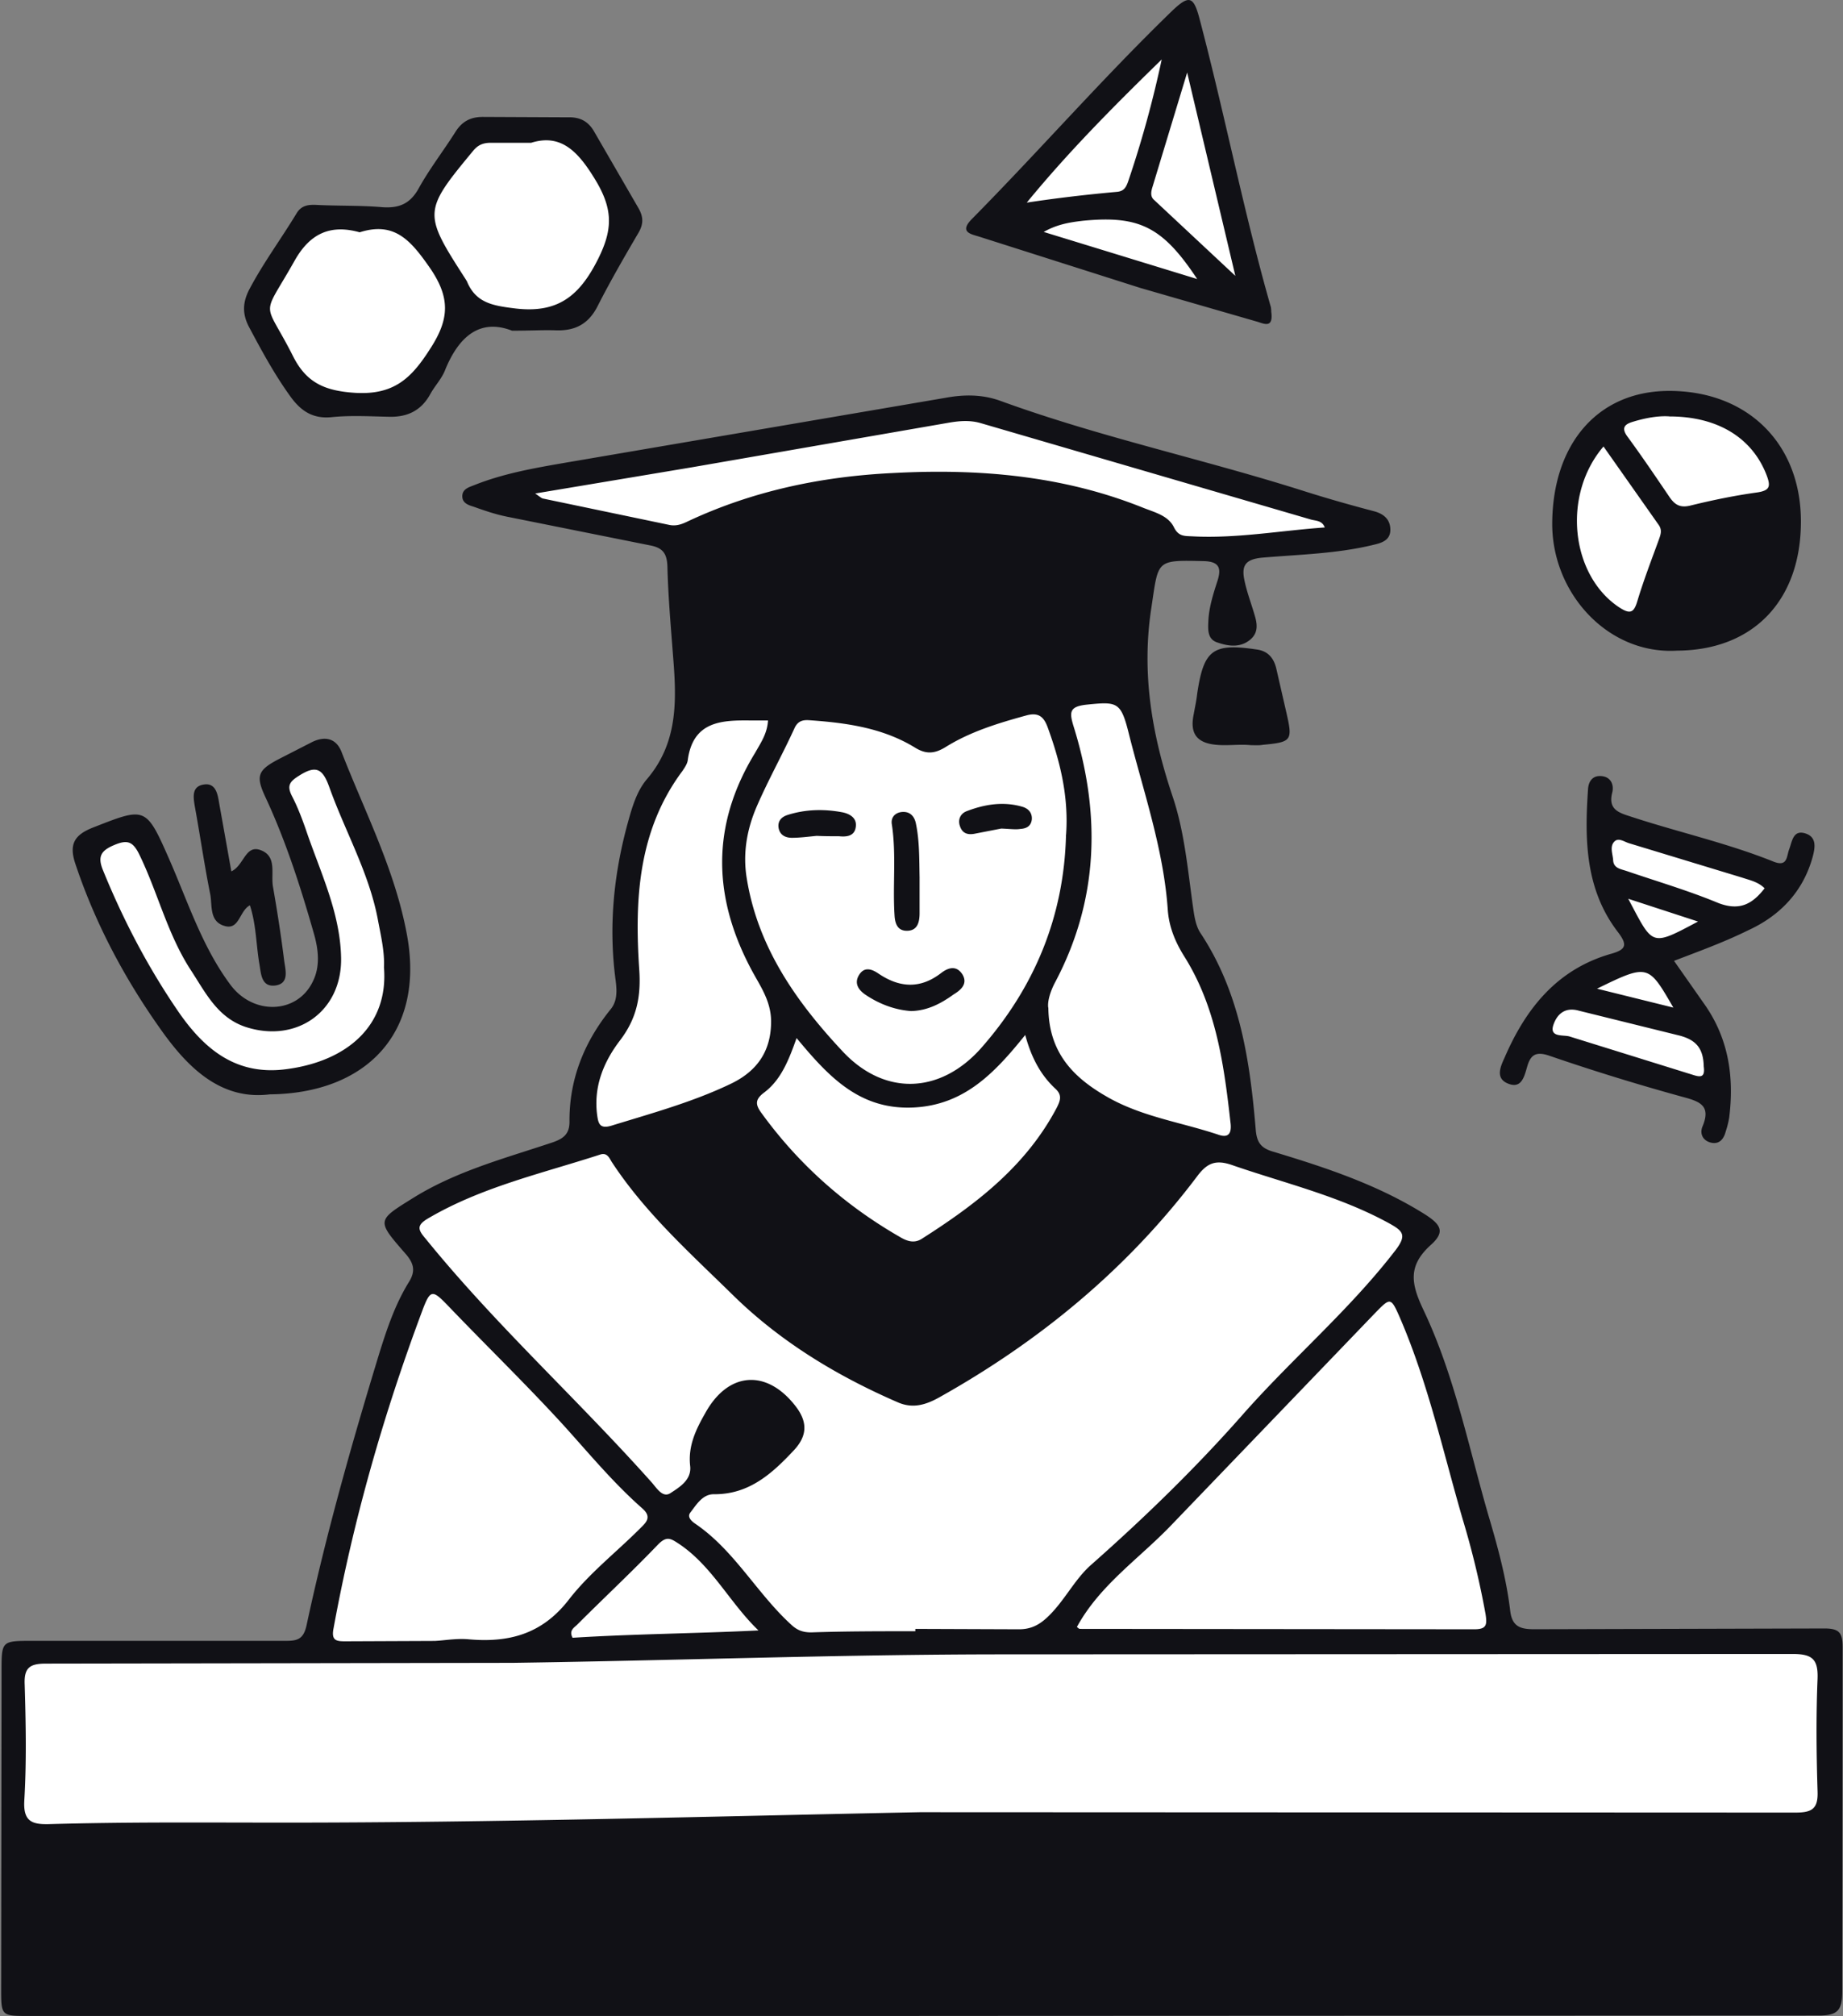
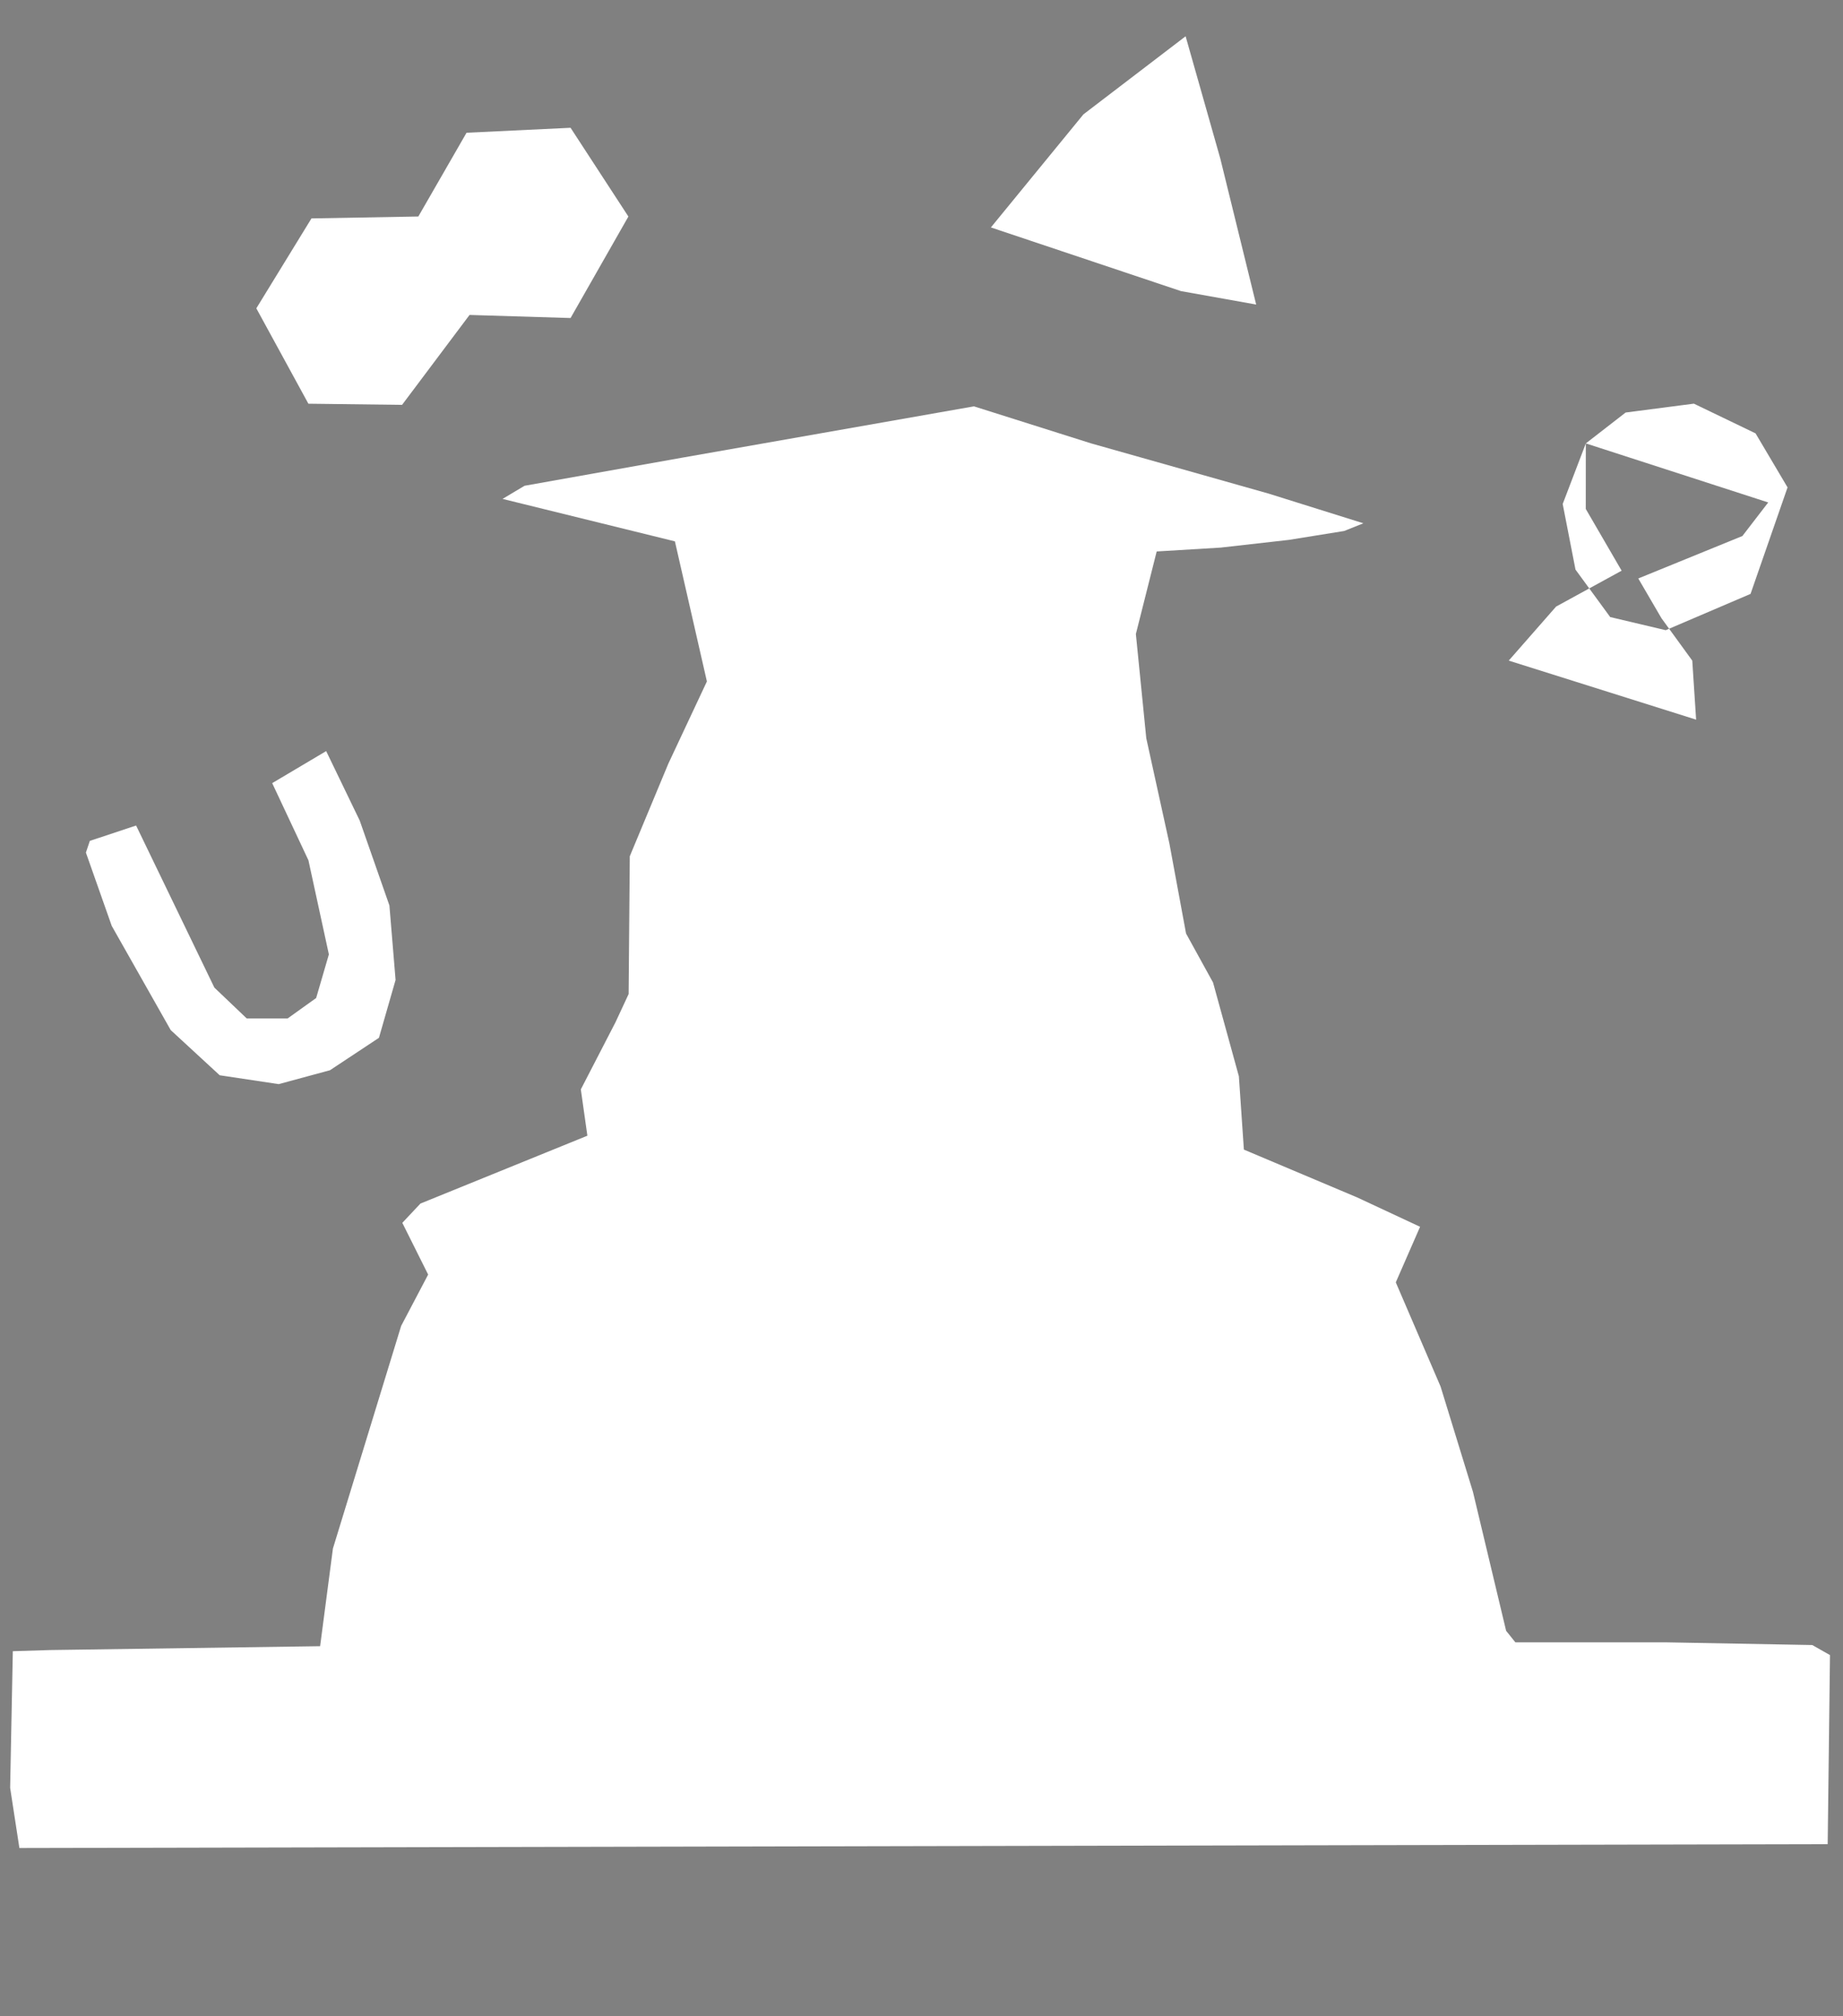
<svg xmlns="http://www.w3.org/2000/svg" width="288" height="315" fill-rule="evenodd" viewBox="0 0 288 315">
  <rect x="0" y="0" width="288" height="315" fill="#808080" stroke="none" />
-   <path d="M152.194 63.484l18.316 5.788 27.716 7.837 14.822 4.643-3.013 1.205-8.616 1.387-10.664 1.206-10.002.603-3.253 12.9 1.626 16.278 3.615 16.46 2.6 14.048 4.218 7.656 4.037 14.65.783 11.455 17.714 7.476 9.82 4.582-3.796 8.682 7 16.278 5.06 16.458 5.182 21.704 1.446 1.8h23.498l22.895.422 2.77 1.568-.36 29.54-282.577.603-1.446-9.405.42-21.342 5.845-.18 42.175-.603 2-15.253 10.664-34.787 4.218-8.018-4.037-8.08 2.832-3.014 26.088-10.6-1.024-7.235 5.423-10.5 2.048-4.4.18-21.523 6.025-14.47 6.025-12.842-5-21.885-26.932-6.632 3.434-2.05 24.703-4.402zm33.078-57.817l5.423 19.112 5.603 22.8-11.75-2.1-29.704-9.948 14.46-17.665zM72.904 20.74l-7.532 13.083-16.7.3-8.616 14.048 8.134 14.9 14.64.18 10.544-14.047 15.786.482 9.037-15.856-9.037-13.866zm174.91 48.532l-3.616 9.465 2 10.25 5.422 7.416 8.677 2.05 13.255-5.668 5.784-16.64-5-8.44-9.64-4.642-10.665 1.387zm2.83 58.72l28.5 9.224-4.037 5.245-16.268 6.632 3.616 6.2 4.82 6.632.602 9.224-29.282-9.224 7.4-8.44 10.243-5.607-5.604-9.646zM14.038 131.37l7.23-2.4 12.23 25.32 5.06 4.823h6.386l4.46-3.195 1.988-6.813-3.193-14.7-5.664-12.058 8.435-5.004 5.242 10.852 4.64 13.263.964 11.636-2.6 9.044-7.652 5.064-8.013 2.17-9.22-1.386-7.652-7.054-9.218-16.278-4.037-11.455z" fill="#fff" fill-rule="nonzero" />
-   <path d="M143.638 314.95H4.52c-4.398 0-4.338 0-4.338-4.4l.06-49.618c0-4.582.06-4.582 4.82-4.582h39.585c1.808 0 2.772-.24 3.254-2.412 3.073-14.35 7.1-28.517 11.387-42.564 1.205-3.858 2.47-7.596 4.58-11.033 1.145-1.8.783-3.014-.542-4.522-4.52-5.185-4.46-5.125 1.265-8.682 6.688-4.16 14.22-6.15 21.63-8.62 1.808-.603 2.772-1.326 2.772-3.256-.06-6.632 2.3-12.48 6.447-17.604 1.024-1.266.964-2.834.783-4.34-1.145-8.38-.362-16.58 1.868-24.718.663-2.412 1.386-4.944 2.952-6.813 4.88-5.667 4.7-12.24 4.157-19-.362-4.763-.783-9.465-.904-14.228-.06-2.17-.783-3.014-2.832-3.376l-22.233-4.46c-1.808-.362-3.555-.965-5.242-1.568-.783-.24-1.747-.543-1.747-1.628s.964-1.387 1.747-1.688c4.64-1.87 9.52-2.713 14.4-3.557l59.347-10.13c2.952-.543 5.784-.543 8.616.482 15.545 5.667 31.752 9.104 47.478 14.108 3.615 1.145 7.23 2.17 10.905 3.135 1.567.422 2.53 1.326 2.53 2.894 0 1.628-1.326 2.05-2.65 2.35-5.664 1.387-11.568 1.507-17.352 2-2.6.24-3.254 1.206-2.832 3.376.362 1.87 1.085 3.738 1.627 5.607.422 1.387.603 2.773-.723 3.858-1.627 1.326-3.555.965-5.242.362-1.446-.543-1.326-2.1-1.265-3.376.12-2.17.783-4.22 1.446-6.27.603-1.93.24-2.954-2.17-3.014-7.592-.18-7.05-.18-8.194 7.355-1.567 10.25.12 19.895 3.374 29.542 1.868 5.607 2.35 11.636 3.193 17.484.18 1.266.422 2.653 1.085 3.678 6.206 9.345 7.772 20.016 8.676 30.868.18 1.93.844 2.773 2.65 3.316 8.194 2.472 16.268 5.125 23.618 9.706 2.7 1.688 3.374 2.834 1.085 4.883-3.675 3.316-3.073 6.15-1.085 10.3 4.82 10.2 7 21.342 10.122 32.074 1.446 4.883 2.772 9.767 3.374 14.83.3 2.412 1.567 2.834 3.736 2.834l45.37-.12c2.35 0 2.832.723 2.832 2.894l-.06 53.838c0 3.014-.783 3.738-3.736 3.738l-140.505.06zm.12-31.832l136.77.06c2.6 0 3.615-.543 3.495-3.376-.18-5.848-.24-11.696 0-17.484.12-3.135-.844-3.92-3.916-3.92l-123.153.06c-25.607 0-51.213.965-76.82 1.326l-72.964.12c-2.47 0-3.434.603-3.314 3.256.18 6.03.3 12.118-.06 18.147-.18 3.195 1.145 3.738 3.796 3.678 12.3-.362 24.643-.24 36.934-.24 33.138 0 66.216-.965 99.233-1.628zm-.723-28.275v-.362l16.208.06c1.747 0 3.013-.603 4.278-1.748 2.772-2.532 4.338-6.03 7.05-8.38 8.254-7.295 16.147-14.952 23.438-23.2 7.772-8.862 16.8-16.46 24.04-25.864 1.808-2.35 1.205-3.014-.844-4.16-7.833-4.34-16.5-6.33-24.823-9.224-2.4-.784-3.736-.3-5.302 1.8-10.905 14.47-24.582 25.743-40.308 34.545-2.05 1.145-4.097 1.8-6.447.784-9.46-4.1-18.256-9.405-25.667-16.64-6.688-6.57-13.737-12.842-18.98-20.8-.422-.603-.723-1.688-1.928-1.266-9.098 2.954-18.557 5.064-26.932 10.008-1.808 1.085-1.446 1.8-.3 3.135 10.905 13.444 23.74 25.08 35.247 37.982.783.844 1.747 2.592 3.013 1.748 1.386-.904 3.314-2.05 3.073-4.22-.362-3.135.904-5.727 2.35-8.26 3.615-6.57 9.7-6.933 14.22-.965 1.808 2.412 1.687 4.522-.3 6.692-3.434 3.678-7.05 6.993-12.592 6.933-1.747 0-2.7 1.628-3.675 2.894-.482.663.18 1.266.663 1.628 6.206 4.16 9.7 10.912 15.123 15.856.964.904 1.868 1.206 3.133 1.206 5.242-.18 10.725-.18 16.268-.18zm23.558-124.436c.422-5.908-.904-11.395-2.892-16.82-.603-1.628-1.446-2.35-3.374-1.8-4.398 1.206-8.736 2.532-12.592 4.944-1.687 1.025-3.013 1.145-4.76.06-4.82-2.954-10.243-3.798-15.786-4.22-1.085-.06-2.3-.362-3.013 1.145-1.868 4.1-4.097 8.08-5.905 12.24-1.567 3.617-2.23 7.416-1.567 11.334 1.747 10.792 7.833 19.353 15.003 27 6.507 6.933 15.123 6.632 21.5-.422 8.435-9.526 13.074-20.68 13.376-33.46zm1.687 123.773c.18.12.3.3.482.3l61.637.06c1.928 0 1.988-.723 1.747-2.35-.904-5.004-2.1-9.948-3.555-14.77-3.073-10.55-5.423-21.342-9.82-31.53-1.446-3.316-1.506-3.195-3.977-.663l-31.873 33.16c-5 5.185-11.086 9.284-14.64 15.796zm-100.197 2.17c1.326-.06 3.314-.422 5.182-.24 6.206.543 11.387-.784 15.545-6.1 3.193-4.16 7.47-7.476 11.207-11.214.904-.904 1.928-1.748.362-3.135-4.46-3.92-8.254-8.5-12.23-12.902-5.724-6.27-11.87-12.24-17.774-18.388-2.832-2.954-3.073-3.135-4.46.603C59.9 221.08 55.2 237.538 52.117 254.42c-.362 1.87.422 2 1.808 2l14.16-.06zm95.74-98.934c.06 7.355 4.278 11.214 9.58 14.168 5.362 2.954 11.387 3.798 17.1 5.727 1.506.482 1.928-.3 1.808-1.688-1.024-9.164-2.23-18.268-7.3-26.286-1.386-2.23-2.35-4.582-2.53-7.235-.663-9.526-3.856-18.57-6.146-27.733-1.205-4.763-1.808-4.763-6.567-4.28-2.65.3-2.7 1.145-1.988 3.436 4.278 13.746 3.916 27.2-3.013 40.152-.723 1.447-1.085 2.834-.964 3.738zM120.02 112.56h-2.6c-4.58-.06-9.098.06-9.94 6.15-.06.603-.482 1.206-.844 1.748-6.93 9.284-7.47 20.076-6.748 30.928.3 4.28-.362 7.657-2.952 11.093-2.6 3.376-4.218 7.295-3.615 11.756.18 1.326.422 2.17 2.23 1.628 6.266-1.93 12.653-3.678 18.557-6.5 4.097-1.93 6.447-5.064 6.387-9.948-.06-2.954-1.567-5.185-2.832-7.476-6.326-11.575-6.628-22.97.362-34.365.844-1.507 1.868-2.954 1.988-5.004zm4.46 49.618c-1.205 3.376-2.4 6.5-5.06 8.5-1.446 1.085-1.386 1.87-.482 3.135 5.844 8.08 13.135 14.53 21.75 19.473 1.024.603 2.17 1.025 3.374.24 8.435-5.366 16.268-11.334 21.088-20.498.542-1.085.844-1.93-.18-2.894-2.35-2.17-3.796-4.883-4.76-8.44-4.76 5.908-9.52 10.973-17.533 11.334-8.375.362-13.195-4.823-18.196-10.852zm82.544-79.762c-.422-1.145-1.446-1.025-2.23-1.266L153.16 66.078c-1.747-.482-3.434-.3-5.12 0L108.15 73l-24.522 4.1c.723.482.964.723 1.205.784l19.642 4.1c1.024.24 1.868 0 2.772-.422 10.182-4.823 21.028-7.114 32.234-7.657 13.376-.723 26.57.362 39.163 5.426 1.808.723 3.916 1.206 4.82 3.075.723 1.447 1.687 1.326 2.892 1.387 6.93.362 13.737-.904 20.666-1.387zm-88.5 172.305c-4.46-4.28-7.17-9.948-12.3-13.444-1.386-.904-1.988-1.387-3.374 0-4.097 4.28-8.435 8.32-12.653 12.54-.482.482-1.326.904-.723 2.05 9.58-.603 19.22-.663 29.04-1.145zm-76.46-83.74c-7.592.904-12.713-4.22-16.8-9.948-5.724-8.018-10.363-16.7-13.496-26.105-1.024-3.075-.12-4.522 2.832-5.667 8.013-3.135 8.194-3.316 11.7 4.642 3.013 6.813 5.242 13.987 9.76 20.016 3.615 4.763 10.423 4.46 12.833-.603 1.205-2.412.844-5.125.12-7.596-2.05-7.174-4.338-14.288-7.47-21.04-1.627-3.436-1.326-4.34 2.05-6.1l5.182-2.653c1.988-.965 3.736-.603 4.58 1.507 3.675 9.465 8.375 18.448 10.243 28.637 2.832 15.434-6.507 24.78-21.5 24.9zM60 151.144c.12-2.472-.482-4.944-.964-7.536-1.386-7.295-5.12-13.746-7.592-20.68-1.024-2.834-2.05-3.436-4.7-1.748-1.567.965-1.928 1.628-1.085 3.256s1.506 3.376 2.1 5.064c2.23 6.632 5.423 13.022 5.543 20.197.12 8.26-6.87 13.264-14.762 10.792-4.58-1.447-6.447-5.486-8.797-9.043-3.615-5.607-5.12-12.118-8.013-18.026-1.024-2.05-1.928-2.23-3.916-1.387s-2.6 1.748-1.747 3.858c3.133 7.717 7 15.132 11.7 22.005 4.037 5.908 9.098 10.3 17.232 9.104 9.218-1.266 15.726-6.752 15.003-15.856zm202.082-49.497c-10.845.663-19.642-9.043-19.52-20.016.12-12.3 7.1-20.438 18.015-20.558 12.35-.12 20.787 8.08 20.847 20.257.06 12.42-7.4 20.257-19.34 20.317zm-1.205-36.595c-1.747-.12-3.736.24-5.724.844-1.205.362-1.868.904-.844 2.3 2.3 3.135 4.46 6.33 6.628 9.526.844 1.206 1.687 1.628 3.193 1.266 3.434-.844 6.93-1.568 10.423-2.05 2.05-.3 2.17-.965 1.506-2.713-2.23-5.788-7.592-9.164-15.183-9.164zm-10.303 4.703c-6.507 7.596-5.12 20.136 2.47 25.14 1.747 1.145 2.3.784 2.832-1.025.964-3.195 2.17-6.33 3.314-9.465.3-.844.603-1.568 0-2.412l-8.616-12.24zM261.6 150.12l4.82 6.873c3.736 5.366 4.58 11.334 3.796 17.604a14.29 14.29 0 0 1-.542 2.17c-.3 1.145-.964 2.05-2.3 1.748-1.265-.3-1.808-1.387-1.326-2.532 1.386-3.316-.482-3.92-3.193-4.642-7-1.93-13.858-4.04-20.726-6.4-2.1-.723-2.952-.18-3.495 1.748-.422 1.447-.844 3.376-2.832 2.653-2.23-.784-1.326-2.713-.663-4.16 3.314-7.657 8.194-13.746 16.57-16.157 2.4-.663 2.65-1.387 1.145-3.376-5.12-6.632-5.242-14.4-4.7-22.307.06-1.206.663-2.17 1.988-2.1 1.506.06 2.1 1.266 1.808 2.532-.663 2.532.783 3.135 2.7 3.738 7.47 2.472 15.183 4.16 22.534 7.114 2.17.844 1.988-.844 2.4-1.93.482-1.266.603-3.135 2.6-2.472 1.747.603 1.446 2.23 1.085 3.617-1.506 5.486-5.12 9.224-10.122 11.515-3.796 1.87-7.652 3.256-11.568 4.763zm4.64 16.52c-.06-2.954-1.265-4.28-4.157-4.944l-15.364-3.798c-2.35-.663-3.495.784-3.977 2.23-.663 2 1.567 1.507 2.53 1.8l18.798 5.848c1.205.362 2.47.965 2.17-1.145zm9.52-27.853c-1.024-1.025-2.3-1.266-3.555-1.688l-17.654-5.366c-.783-.24-1.687-.965-2.35-.18s-.18 1.87-.12 2.834c.06 1.266 1.205 1.387 2.1 1.688 4.76 1.628 9.7 3.075 14.34 5.004 3.314 1.266 5.302.18 7.23-2.3zm-26.2 15.675l11.93 2.954c-3.916-6.752-3.916-6.873-11.93-2.954zm4.88-14.047c3.916 7.355 3.434 7.536 10.905 3.557l-10.905-3.557zm-55.792-91.76c.362 2.592-.964 2-2.1 1.628l-18.377-5.305-25.004-7.958c-1.265-.422-3.434-.663-1.265-2.834 10.544-10.67 20.425-22.005 31.27-32.496 2.6-2.472 3.314-2.3 4.218 1.025 3.977 15.012 6.93 30.325 11.207 45.277.06.362.06.723.06.663zm-38.2-17c4.76-.723 9.46-1.266 14.16-1.688 1.085-.12 1.386-.784 1.687-1.628a167.62 167.62 0 0 0 5.242-19.051c-7.3 7.114-14.52 14.35-21.088 22.367zm25.064-20.317L180.03 29.42c-.18.663-.24 1.326.3 1.8l12.713 11.877-7.53-31.772zm-22.413 24.9l23.98 7.355c-5.423-8.2-9.098-9.948-17.834-9.104-2.05.24-4.037.543-6.146 1.748zm-83.076 15.43c-5.12-2-8.435 1.025-10.544 6.33-.542 1.266-1.567 2.35-2.23 3.557-1.386 2.532-3.495 3.617-6.387 3.557-3.013-.06-6.085-.24-9.038.06-3.013.3-4.88-1.025-6.507-3.316-2.47-3.436-4.46-7.114-6.447-10.852-1.024-2-.964-3.798.12-5.848 2.17-4.1 4.94-7.838 7.35-11.817.723-1.206 1.747-1.387 3.073-1.326 3.434.18 6.93.06 10.363.362 2.7.18 4.398-.603 5.724-3.075 1.687-3.014 3.796-5.727 5.664-8.682 1.024-1.628 2.35-2.35 4.278-2.35l13.255.06c1.928-.06 3.254.603 4.218 2.35l6.808 11.756c.783 1.326.904 2.472.06 3.92-2.23 3.798-4.46 7.657-6.447 11.575-1.446 2.773-3.555 3.798-6.567 3.678-1.928-.06-3.856.06-6.748.06zm3.013-29.36H76.7c-1.145 0-1.988.3-2.772 1.266-7.833 9.465-7.833 9.706-1.145 20.076.06.12.12.18.18.3 1.386 3.376 4.037 3.798 7.4 4.22 6.688.844 10.122-1.8 13.074-7.657 2.23-4.46 2.4-7.536-.12-11.937-2.772-4.703-5.483-7.777-10.303-6.27zM56.214 36.294c-4.52-1.266-7.712.12-10.122 4.34-5.362 9.526-4.94 5.788-.24 15.132 2.1 4.1 5 5.305 9.64 5.607 6.146.362 8.857-2.35 11.8-6.993 2.952-4.582 3.073-7.898-.12-12.54-2.952-4.22-5.483-7.295-10.966-5.547zm139.24 80.124c-1.808-.18-3.615.12-5.423-.06-3.133-.3-4.097-1.87-3.495-4.763.18-1.025.422-2.1.542-3.195 1.024-6.873 2.4-7.958 9.28-6.933 1.868.24 2.772 1.447 3.133 3.195l1.506 6.57c1.024 4.46.904 4.703-3.615 5.125-.663.12-1.265.06-1.928.06zm-156.41 25.02c-1.687.904-1.627 3.98-4.037 3.195-2.35-.723-1.808-3.256-2.17-5.004-.904-4.522-1.567-9.104-2.4-13.686-.24-1.447-.482-3.075 1.386-3.376 1.808-.3 2.17 1.326 2.4 2.773l1.928 10.792c1.988-.904 2.17-4.22 4.58-3.316 2.6.965 1.567 3.678 1.928 5.727.663 3.798 1.265 7.657 1.747 11.515.18 1.447.904 3.678-1.506 3.92-2.17.18-2.1-2.05-2.4-3.557-.482-3.014-.482-6.03-1.446-8.983zm104.656-4.28v5.486c0 1.387-.3 2.773-1.988 2.773-1.506 0-1.868-1.206-1.928-2.472-.3-4.703.3-9.465-.422-14.168-.18-1.085.542-1.87 1.687-1.93s1.808.663 2.05 1.688c.603 2.773.542 5.727.603 8.62zm-1.326 20.8c-2.53-.18-4.94-1.085-7.1-2.532-1.085-.723-1.808-1.748-1.085-3.014.783-1.387 1.928-1.085 3.013-.362 3.254 2.23 6.507 2.532 9.82 0 1.085-.844 2.4-1.326 3.374.18.904 1.507-.3 2.472-1.386 3.135-1.928 1.387-4.037 2.532-6.628 2.592zm-14.762-27.37c-1.265.12-2.6.3-3.856.3-1.024 0-1.928-.422-2.1-1.628-.12-1.025.482-1.628 1.386-1.93 2.832-.904 5.724-.965 8.616-.422 1.145.24 2.35.904 2.05 2.412-.24 1.326-1.446 1.447-2.6 1.326-1.145 0-2.3 0-3.495-.06zm28.86-1.145l-4.037.784c-1.085.24-1.988.06-2.4-1.085-.422-1.085.06-2.05 1.024-2.412 2.832-1.085 5.784-1.568 8.797-.663.904.3 1.446.965 1.386 1.93-.12 1.085-.844 1.447-1.808 1.507-.723.12-1.506 0-2.952-.06z" fill="#111116" />
+   <path d="M152.194 63.484l18.316 5.788 27.716 7.837 14.822 4.643-3.013 1.205-8.616 1.387-10.664 1.206-10.002.603-3.253 12.9 1.626 16.278 3.615 16.46 2.6 14.048 4.218 7.656 4.037 14.65.783 11.455 17.714 7.476 9.82 4.582-3.796 8.682 7 16.278 5.06 16.458 5.182 21.704 1.446 1.8h23.498l22.895.422 2.77 1.568-.36 29.54-282.577.603-1.446-9.405.42-21.342 5.845-.18 42.175-.603 2-15.253 10.664-34.787 4.218-8.018-4.037-8.08 2.832-3.014 26.088-10.6-1.024-7.235 5.423-10.5 2.048-4.4.18-21.523 6.025-14.47 6.025-12.842-5-21.885-26.932-6.632 3.434-2.05 24.703-4.402zm33.078-57.817l5.423 19.112 5.603 22.8-11.75-2.1-29.704-9.948 14.46-17.665zM72.904 20.74l-7.532 13.083-16.7.3-8.616 14.048 8.134 14.9 14.64.18 10.544-14.047 15.786.482 9.037-15.856-9.037-13.866zm174.91 48.532l-3.616 9.465 2 10.25 5.422 7.416 8.677 2.05 13.255-5.668 5.784-16.64-5-8.44-9.64-4.642-10.665 1.387zl28.5 9.224-4.037 5.245-16.268 6.632 3.616 6.2 4.82 6.632.602 9.224-29.282-9.224 7.4-8.44 10.243-5.607-5.604-9.646zM14.038 131.37l7.23-2.4 12.23 25.32 5.06 4.823h6.386l4.46-3.195 1.988-6.813-3.193-14.7-5.664-12.058 8.435-5.004 5.242 10.852 4.64 13.263.964 11.636-2.6 9.044-7.652 5.064-8.013 2.17-9.22-1.386-7.652-7.054-9.218-16.278-4.037-11.455z" fill="#fff" fill-rule="nonzero" />
</svg>